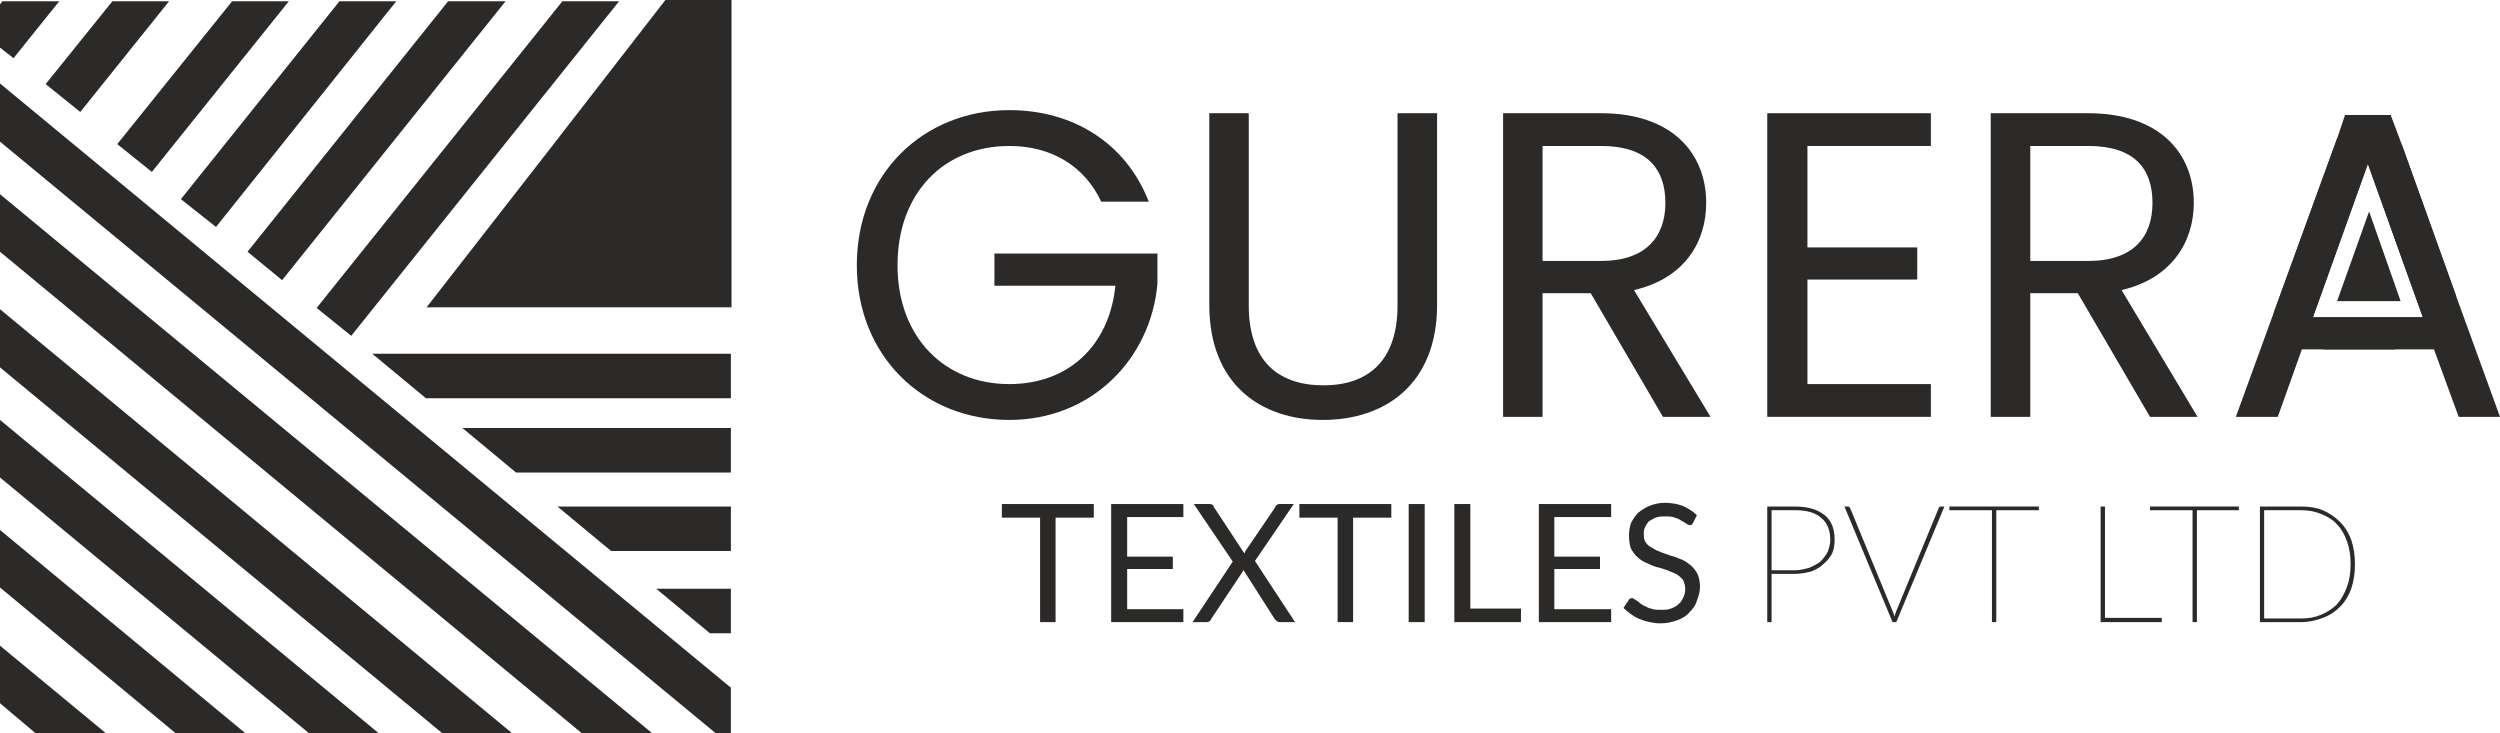
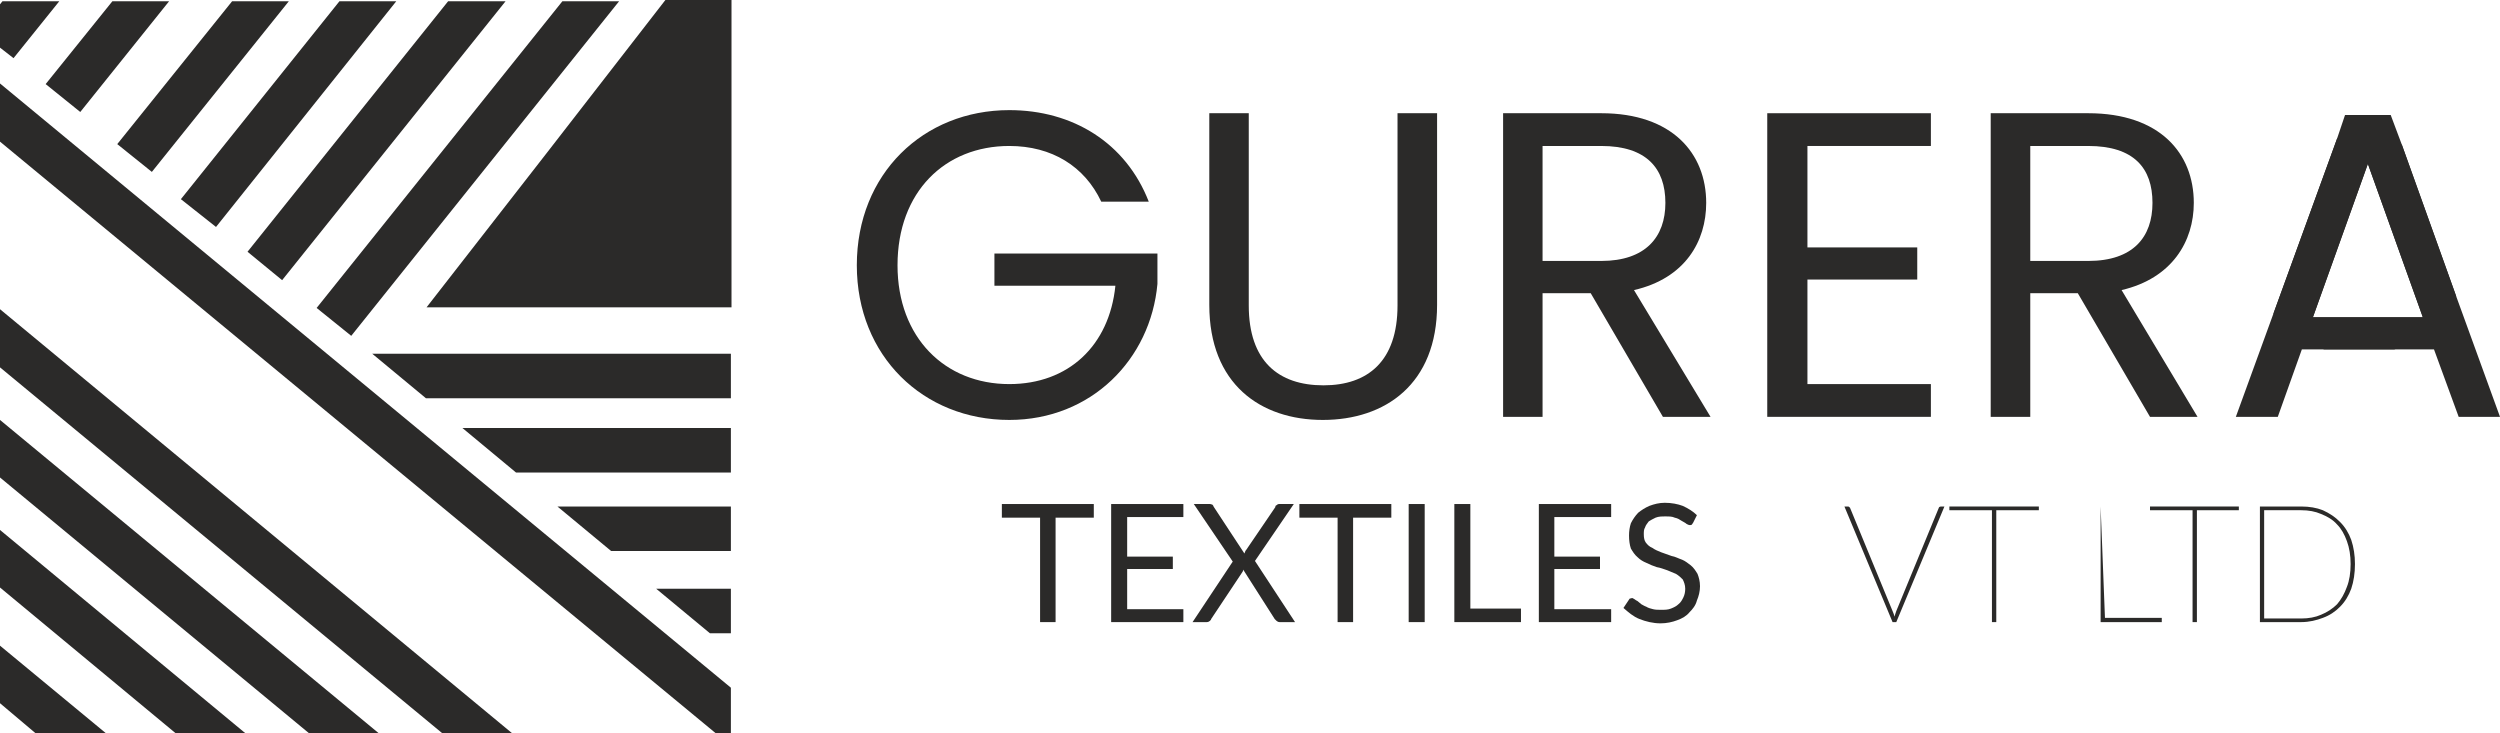
<svg xmlns="http://www.w3.org/2000/svg" version="1.2" baseProfile="tiny-ps" viewBox="0 0 242 71" width="242" height="71">
  <title>gurera logo-svg</title>
  <style>
		tspan { white-space:pre }
		.shp0 { fill: #2b2a29 } 
	</style>
  <g id="Layer_x0020_1">
    <g id="_2256292147440">
      <path id="Layer" fill-rule="evenodd" class="shp0" d="M237.76 28.68C236.5 31.07 234.41 32.93 231.78 33.82L224.97 33.82C223 33.17 221.33 31.97 220.07 30.35L226.23 13.41C226.88 13.29 227.6 13.17 228.38 13.17C229.81 13.17 231.24 13.47 232.5 14.01L237.76 28.68ZM234.53 30.71L229.21 15.86L223.89 30.71L234.53 30.71Z" />
      <path id="Layer" class="shp0" d="M96.26 24.54L96.26 27.66L107.97 27.66C107.38 33.46 103.43 37.18 97.7 37.18C91.48 37.18 86.88 32.69 86.88 25.68C86.88 18.56 91.48 14.13 97.7 14.13C101.82 14.13 104.99 16.1 106.6 19.52L111.2 19.52C108.99 13.83 103.85 10.66 97.7 10.66C89.39 10.66 82.94 16.82 82.94 25.68C82.94 34.48 89.39 40.65 97.7 40.65C105.64 40.65 111.38 34.78 112.04 27.48L112.04 24.54L96.26 24.54Z" />
      <path id="Layer" class="shp0" d="M135.28 10.96L135.28 29.57C135.28 34.96 132.41 37.3 128.11 37.3C123.75 37.3 120.88 34.96 120.88 29.57L120.88 10.96L117.06 10.96L117.06 29.51C117.06 37.18 122.02 40.65 128.05 40.65C134.09 40.65 139.11 37.18 139.11 29.51L139.11 10.96L135.28 10.96Z" />
      <path id="Layer" fill-rule="evenodd" class="shp0" d="M165.58 40.35L160.97 40.35L153.98 28.38L149.32 28.38L149.32 40.35L145.5 40.35L145.5 10.96L155 10.96C161.87 10.96 165.16 14.85 165.16 19.64C165.16 23.35 163.13 26.94 158.17 28.08L165.58 40.35ZM155 25.26C159.3 25.26 161.21 22.93 161.21 19.64C161.21 16.28 159.36 14.13 155 14.13L149.32 14.13L149.32 25.26L155 25.26Z" />
      <path id="Layer" class="shp0" d="M186.91 14.13L186.91 10.96L171.07 10.96L171.07 40.35L186.91 40.35L186.91 37.18L174.96 37.18L174.96 27.06L185.59 27.06L185.59 23.95L174.96 23.95L174.96 14.13L186.91 14.13Z" />
      <path id="Layer" fill-rule="evenodd" class="shp0" d="M212.72 40.35L208.12 40.35L201.13 28.38L196.53 28.38L196.53 40.35L192.7 40.35L192.7 10.96L202.14 10.96C209.08 10.96 212.36 14.85 212.36 19.64C212.36 23.35 210.27 26.94 205.37 28.08L212.72 40.35ZM202.14 25.26C206.51 25.26 208.36 22.93 208.36 19.64C208.36 16.28 206.57 14.13 202.14 14.13L196.53 14.13L196.53 25.26L202.14 25.26Z" />
      <path id="Layer" fill-rule="evenodd" class="shp0" d="M242 40.35L238 40.35L235.61 33.82L222.82 33.82L220.49 40.35L216.43 40.35L220.07 30.35L226.23 13.41L227 11.13L231.42 11.13L232.5 14.01L237.76 28.68L242 40.35ZM234.53 30.71L229.21 15.86L223.89 30.71L234.53 30.71Z" />
-       <path id="Layer" class="shp0" d="M232.38 29.15L226.23 29.15L229.33 20.47L232.38 29.15Z" />
      <path id="Layer" class="shp0" d="M105.88 50.11L102.18 50.11L102.18 60.22L100.68 60.22L100.68 50.11L96.98 50.11L96.98 48.79L105.88 48.79L105.88 50.11Z" />
      <path id="Layer" class="shp0" d="M114.55 58.97L114.55 60.22L107.56 60.22L107.56 48.79L114.55 48.79L114.55 50.05L109.11 50.05L109.11 53.88L113.53 53.88L113.53 55.08L109.11 55.08L109.11 58.97L114.55 58.97Z" />
      <path id="Layer" class="shp0" d="M125.36 60.22L123.87 60.22C123.75 60.22 123.63 60.16 123.57 60.1C123.51 60.04 123.45 59.98 123.39 59.92L120.34 55.14C120.34 55.26 120.28 55.38 120.22 55.44L117.24 59.92C117.24 59.98 117.18 60.04 117.12 60.1C117.06 60.16 116.94 60.22 116.82 60.22L115.44 60.22L119.33 54.36L115.56 48.79L117.12 48.79C117.24 48.79 117.3 48.85 117.36 48.85C117.41 48.91 117.47 48.97 117.47 49.03L120.46 53.58C120.52 53.46 120.52 53.34 120.64 53.22L123.45 49.09C123.45 48.97 123.51 48.91 123.57 48.91C123.63 48.85 123.69 48.79 123.81 48.79L125.24 48.79L121.48 54.3L125.36 60.22Z" />
      <path id="Layer" class="shp0" d="M134.68 50.11L130.98 50.11L130.98 60.22L129.48 60.22L129.48 50.11L125.78 50.11L125.78 48.79L134.68 48.79L134.68 50.11Z" />
      <path id="Layer" class="shp0" d="M137.91 60.22L136.36 60.22L136.36 48.79L137.91 48.79L137.91 60.22Z" />
      <path id="Layer" class="shp0" d="M147.23 58.91L147.23 60.22L140.78 60.22L140.78 48.79L142.33 48.79L142.33 58.91L147.23 58.91Z" />
      <path id="Layer" class="shp0" d="M155.96 58.97L155.96 60.22L148.96 60.22L148.96 48.79L155.96 48.79L155.96 50.05L150.46 50.05L150.46 53.88L154.88 53.88L154.88 55.08L150.46 55.08L150.46 58.97L155.96 58.97Z" />
      <path id="Layer" class="shp0" d="M163.9 50.59C163.84 50.65 163.84 50.71 163.78 50.77C163.72 50.83 163.66 50.83 163.54 50.83C163.48 50.83 163.36 50.77 163.25 50.71C163.13 50.59 162.95 50.53 162.77 50.41C162.59 50.29 162.41 50.17 162.11 50.11C161.87 49.99 161.57 49.99 161.21 49.99C160.86 49.99 160.56 49.99 160.26 50.11C160.02 50.23 159.78 50.35 159.6 50.47C159.48 50.65 159.3 50.83 159.24 51.06C159.12 51.24 159.12 51.48 159.12 51.72C159.12 52.08 159.18 52.32 159.3 52.5C159.48 52.74 159.66 52.92 159.96 53.04C160.2 53.22 160.5 53.34 160.8 53.46C161.15 53.58 161.45 53.7 161.81 53.82C162.17 53.88 162.47 54.06 162.83 54.18C163.13 54.3 163.42 54.54 163.66 54.72C163.96 54.96 164.14 55.26 164.32 55.55C164.44 55.85 164.56 56.27 164.56 56.75C164.56 57.23 164.44 57.71 164.26 58.13C164.14 58.61 163.84 58.97 163.54 59.27C163.25 59.63 162.83 59.87 162.35 60.04C161.87 60.22 161.33 60.34 160.74 60.34C160.02 60.34 159.3 60.16 158.7 59.92C158.11 59.69 157.63 59.27 157.15 58.85L157.63 58.13C157.69 58.07 157.69 58.01 157.75 57.95C157.81 57.95 157.93 57.89 157.99 57.89C158.05 57.89 158.11 57.95 158.23 58.01C158.29 58.07 158.41 58.13 158.52 58.19C158.64 58.31 158.76 58.37 158.88 58.49C159 58.55 159.18 58.67 159.36 58.73C159.54 58.85 159.78 58.91 160.02 58.97C160.26 59.03 160.5 59.03 160.8 59.03C161.15 59.03 161.45 59.03 161.75 58.91C162.05 58.79 162.29 58.67 162.47 58.49C162.71 58.31 162.83 58.07 162.95 57.83C163.07 57.59 163.13 57.29 163.13 56.99C163.13 56.63 163.01 56.33 162.89 56.09C162.71 55.91 162.53 55.73 162.23 55.55C161.99 55.44 161.69 55.32 161.39 55.2C161.03 55.08 160.74 54.96 160.38 54.9C160.02 54.78 159.72 54.66 159.36 54.48C159.06 54.36 158.76 54.18 158.52 53.94C158.23 53.7 158.05 53.4 157.87 53.1C157.75 52.74 157.69 52.32 157.69 51.84C157.69 51.42 157.75 51.01 157.87 50.65C158.05 50.29 158.29 49.93 158.58 49.63C158.88 49.39 159.24 49.15 159.66 48.97C160.14 48.79 160.62 48.67 161.15 48.67C161.81 48.67 162.41 48.79 162.89 48.97C163.42 49.21 163.9 49.51 164.26 49.87L163.9 50.59Z" />
-       <path id="Layer" fill-rule="evenodd" class="shp0" d="M173.76 49.03C175.02 49.03 175.97 49.33 176.63 49.87C177.29 50.41 177.59 51.18 177.59 52.26C177.59 52.74 177.53 53.16 177.35 53.58C177.11 54 176.87 54.3 176.51 54.6C176.21 54.9 175.79 55.14 175.32 55.32C174.84 55.44 174.3 55.55 173.76 55.55L171.49 55.55L171.49 60.22L171.07 60.22L171.07 49.03L173.76 49.03ZM173.76 55.2C174.24 55.2 174.72 55.08 175.14 54.96C175.55 54.78 175.91 54.6 176.21 54.36C176.51 54.06 176.75 53.76 176.93 53.4C177.05 53.04 177.17 52.68 177.17 52.26C177.17 51.3 176.87 50.59 176.27 50.11C175.73 49.63 174.9 49.39 173.76 49.39L171.49 49.39L171.49 55.2L173.76 55.2Z" />
      <path id="Layer" class="shp0" d="M188.22 49.03L183.56 60.22L183.2 60.22L178.54 49.03L178.9 49.03C178.96 49.03 179.02 49.09 179.08 49.15L183.2 59.15C183.26 59.27 183.26 59.33 183.32 59.45C183.32 59.51 183.38 59.63 183.38 59.69C183.44 59.51 183.5 59.33 183.56 59.15L187.68 49.15C187.68 49.09 187.8 49.03 187.86 49.03L188.22 49.03Z" />
      <path id="Layer" class="shp0" d="M197.36 49.39L193.24 49.39L193.24 60.22L192.82 60.22L192.82 49.39L188.7 49.39L188.7 49.03L197.36 49.03L197.36 49.39Z" />
-       <path id="Layer" class="shp0" d="M209.26 59.81L209.26 60.22L203.34 60.22L203.34 49.03L203.76 49.03L203.76 59.81L209.26 59.81Z" />
+       <path id="Layer" class="shp0" d="M209.26 59.81L209.26 60.22L203.34 60.22L203.34 49.03L203.76 59.81L209.26 59.81Z" />
      <path id="Layer" class="shp0" d="M216.72 49.39L212.66 49.39L212.66 60.22L212.24 60.22L212.24 49.39L208.12 49.39L208.12 49.03L216.72 49.03L216.72 49.39Z" />
      <path id="Layer" fill-rule="evenodd" class="shp0" d="M227.96 54.6C227.96 55.49 227.84 56.27 227.6 56.99C227.36 57.65 227 58.25 226.52 58.73C226.05 59.21 225.51 59.57 224.85 59.81C224.25 60.04 223.54 60.22 222.76 60.22L218.76 60.22L218.76 49.03L222.76 49.03C223.54 49.03 224.25 49.15 224.85 49.39C225.51 49.69 226.05 50.05 226.52 50.53C227 51.01 227.36 51.6 227.6 52.26C227.84 52.98 227.96 53.76 227.96 54.6ZM227.54 54.6C227.54 53.76 227.42 53.04 227.18 52.38C226.94 51.72 226.64 51.18 226.23 50.77C225.81 50.29 225.27 49.99 224.67 49.75C224.13 49.51 223.48 49.39 222.76 49.39L219.17 49.39L219.17 59.87L222.76 59.87C223.48 59.87 224.13 59.75 224.67 59.51C225.27 59.27 225.81 58.91 226.23 58.49C226.64 58.01 226.94 57.47 227.18 56.81C227.42 56.21 227.54 55.44 227.54 54.6Z" />
    </g>
    <g id="_2256292200960">
      <path id="Layer" class="shp0" d="M70.75 66.57L70.75 71L69.31 71L0 13.71L0 8.08L70.75 66.57Z" />
-       <path id="Layer" class="shp0" d="M63.16 71L56.35 71L0 24.37L0 18.8L63.16 71Z" />
      <path id="Layer" class="shp0" d="M49.6 71L42.84 71L0 35.56L0 29.93L49.6 71Z" />
      <path id="Layer" class="shp0" d="M36.69 71L29.94 71L0 46.22L0 40.65L36.69 71Z" />
      <path id="Layer" class="shp0" d="M23.78 71L17.03 71L0 56.87L0 51.3L23.78 71Z" />
      <path id="Layer" class="shp0" d="M10.28 71L3.47 71L0 68.07L0 62.5L10.28 71Z" />
      <path id="Layer" class="shp0" d="M5.74 0.12L1.31 5.63L0 4.61L0 0.42L0.24 0.12L5.74 0.12Z" />
      <path id="Layer" class="shp0" d="M16.37 0.12L7.77 10.84L4.42 8.14L10.88 0.12L16.37 0.12Z" />
      <path id="Layer" class="shp0" d="M27.96 0.12L14.7 16.64L11.35 13.95L22.47 0.12L27.96 0.12Z" />
      <path id="Layer" class="shp0" d="M38.36 0.12L20.91 21.97L17.51 19.28L32.86 0.12L38.36 0.12Z" />
      <path id="Layer" class="shp0" d="M48.94 0.12L27.31 27.12L23.96 24.37L43.38 0.12L48.94 0.12Z" />
      <path id="Layer" class="shp0" d="M59.93 0.12L34 32.51L30.65 29.81L54.44 0.12L59.93 0.12Z" />
      <path id="Layer" class="shp0" d="M70.75 34.24L70.75 38.55L41.23 38.55L36.03 34.24L70.75 34.24Z" />
      <path id="Layer" class="shp0" d="M70.75 41.43L70.75 45.74L49.95 45.74L44.76 41.43L70.75 41.43Z" />
      <path id="Layer" class="shp0" d="M70.75 49.03L70.75 53.34L59.16 53.34L53.96 49.03L70.75 49.03Z" />
      <path id="Layer" class="shp0" d="M70.75 56.99L70.75 61.3L68.72 61.3L63.52 56.99L70.75 56.99Z" />
      <path id="Layer" class="shp0" d="M64.41 0C56.71 9.94 49 19.88 41.29 29.75L70.81 29.75L70.81 0L64.41 0Z" />
    </g>
  </g>
</svg>